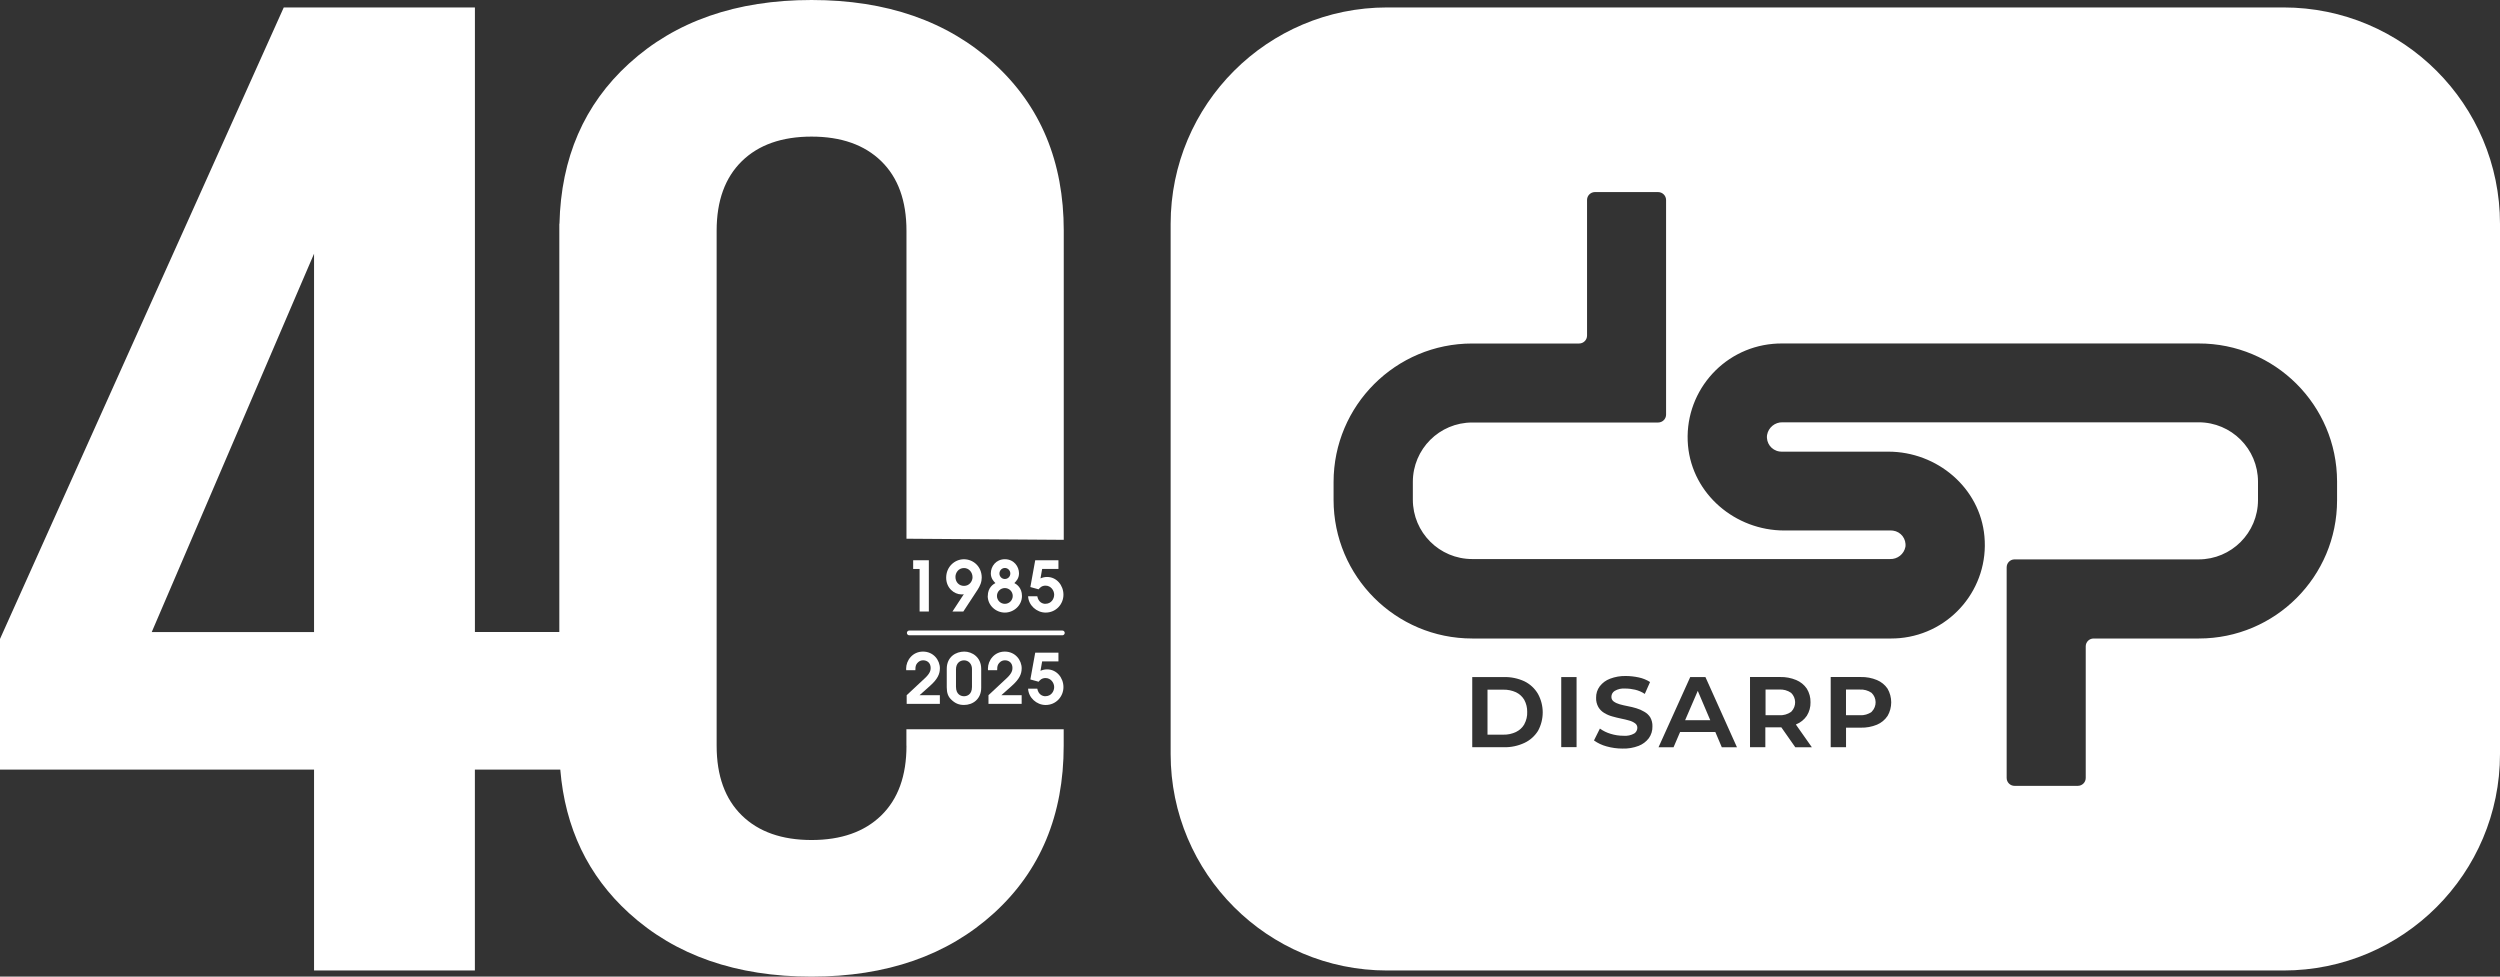
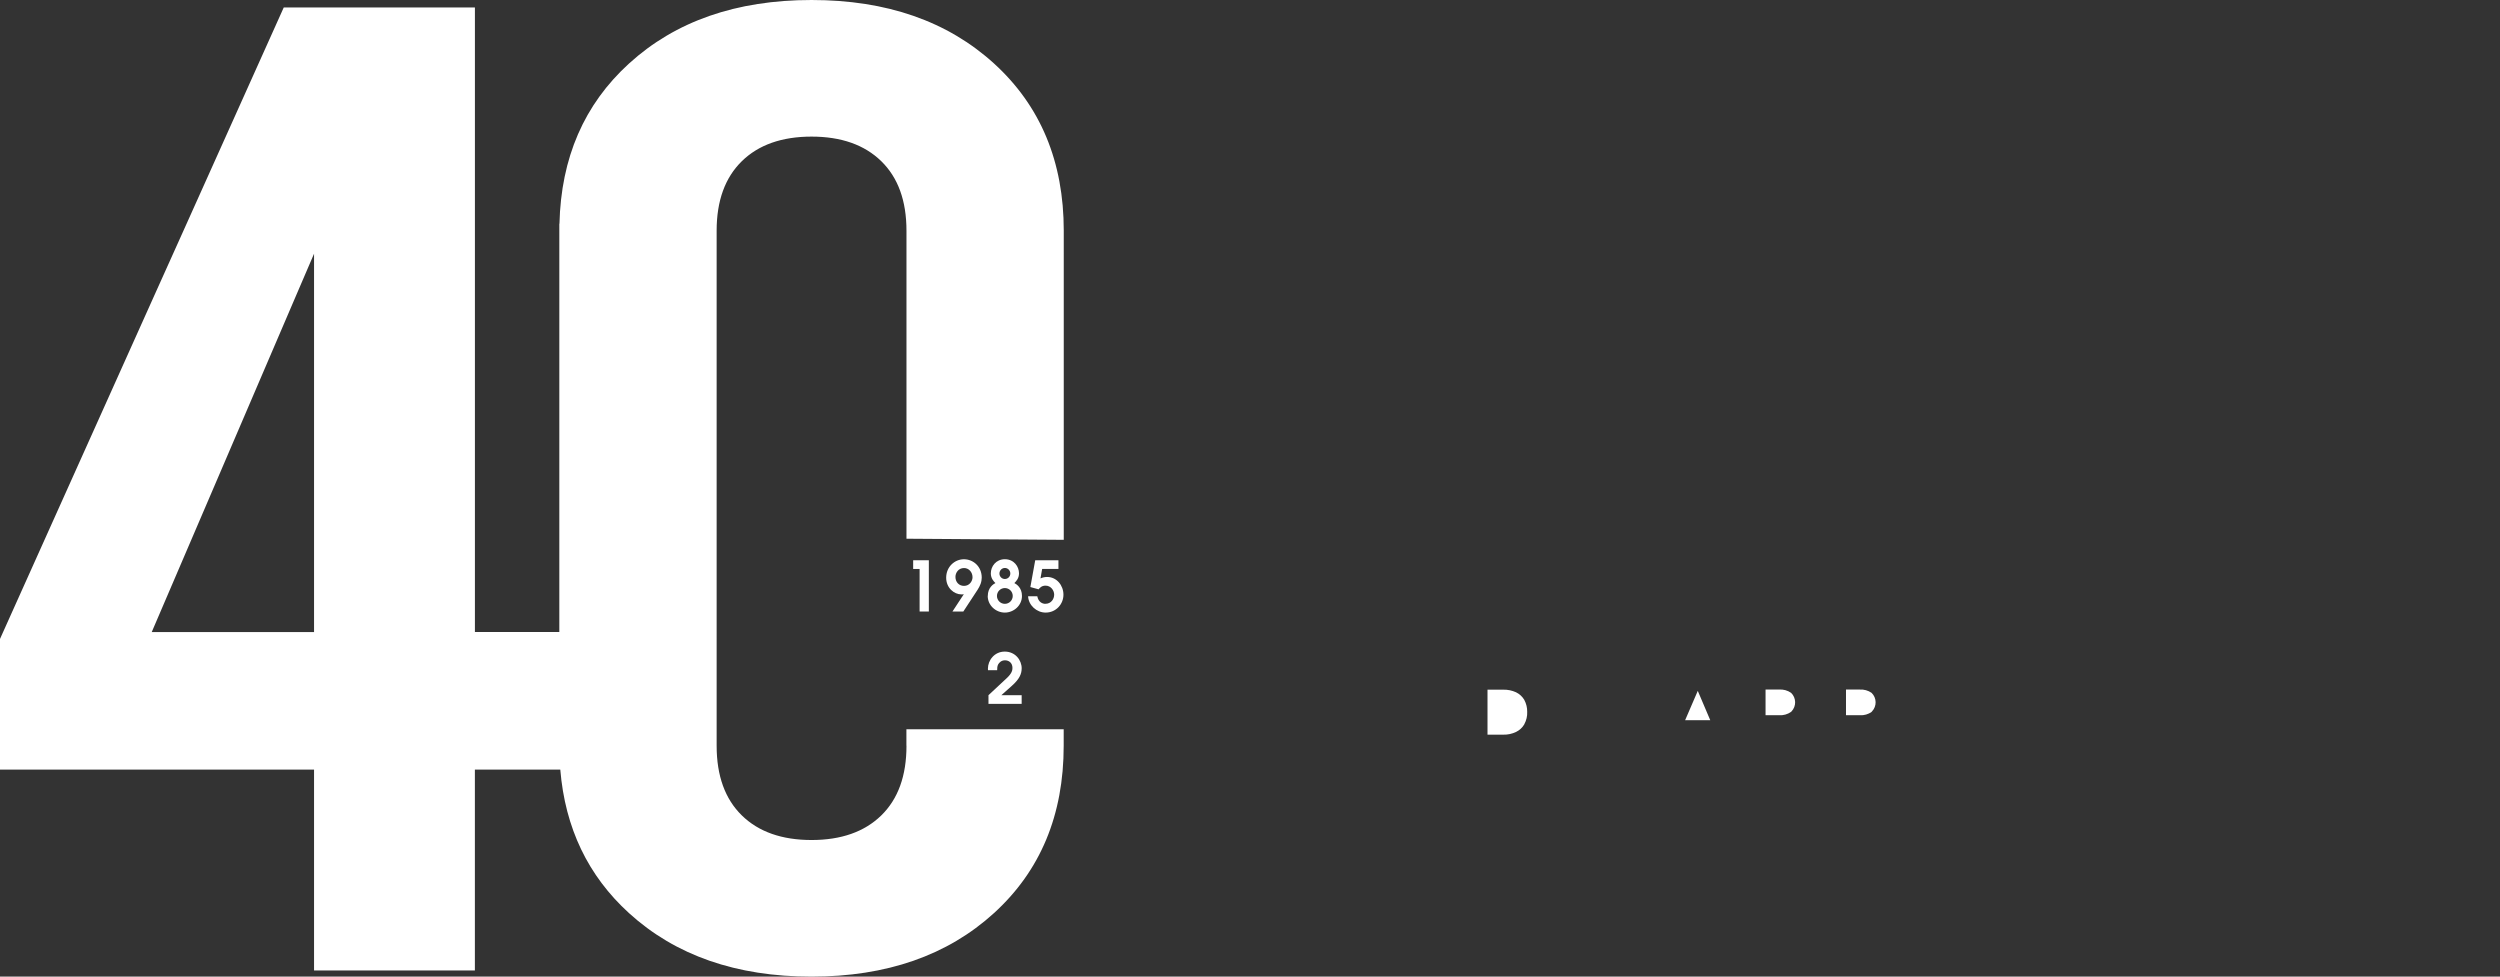
<svg xmlns="http://www.w3.org/2000/svg" id="Capa_2" data-name="Capa 2" viewBox="0 0 725.61 283.46">
  <rect x="0" y="0" width="725.61" height="283.46" fill="#333333" stroke="none" />
  <defs>
    <style>      .cls-1 {        fill: #fff;      }    </style>
  </defs>
  <g id="Capa_1-2" data-name="Capa 1">
    <g>
      <path class="cls-1" d="M442.43,203.15c-.57-.96-1.41-1.74-2.41-2.22-1.16-.53-2.43-.79-3.71-.76h-4.57v13.06h4.58c1.28,.04,2.55-.24,3.71-.79,1.01-.49,1.85-1.27,2.41-2.24h-.02c.6-1.1,.9-2.35,.84-3.6,.02-1.2-.27-2.39-.84-3.45Z" />
-       <path class="cls-1" d="M662.77,2.16H402.61c-34.71,0-62.84,28.14-62.84,62.84V218.84c0,34.71,28.14,62.84,62.84,62.84h260.16c34.71,0,62.84-28.14,62.84-62.84V65c0-34.71-28.14-62.84-62.84-62.84Zm-216.4,210.01c-.95,1.5-2.3,2.7-3.91,3.45-1.87,.88-3.93,1.31-6,1.26h-9.15v-20.37h9.15c2.07-.05,4.12,.37,6,1.24,1.63,.8,2.99,2.06,3.91,3.62,1.86,3.36,1.86,7.44,0,10.81Zm11.22,4.69h-4.45v-20.35h4.45v20.35Zm20.97-2.6c-.76,1-1.78,1.77-2.95,2.22-1.49,.57-3.08,.84-4.67,.79-1.57,0-3.14-.21-4.65-.64-1.31-.35-2.55-.93-3.65-1.72l1.72-3.45c.94,.68,1.99,1.19,3.1,1.52,1.21,.38,2.47,.57,3.74,.57,1.1,.1,2.2-.13,3.15-.67,.54-.36,.86-.96,.88-1.6,.02-.53-.22-1.04-.65-1.34-.52-.38-1.1-.65-1.72-.81-.64-.19-1.5-.4-2.36-.57-.84-.17-1.68-.38-2.53-.62-.82-.22-1.61-.56-2.34-1-.71-.42-1.3-1.01-1.72-1.72-.46-.83-.69-1.76-.65-2.71-.03-1.19,.34-2.35,1.05-3.31,.77-1,1.81-1.77,3-2.21,1.45-.55,2.98-.82,4.53-.79,1.27,0,2.53,.15,3.77,.41,1.18,.24,2.3,.7,3.31,1.34l-1.53,3.45c-.86-.57-1.81-.99-2.81-1.22-.94-.22-1.91-.34-2.88-.34-1.06-.09-2.13,.15-3.05,.69-.6,.37-.96,1.02-.95,1.72-.02,.53,.23,1.03,.65,1.34,.52,.37,1.11,.64,1.72,.81,.62,.19,1.48,.38,2.34,.55,.86,.16,1.71,.36,2.55,.62,.8,.24,1.56,.57,2.27,1,.71,.39,1.31,.94,1.74,1.62,.45,.8,.67,1.7,.64,2.62,.04,1.23-.33,2.45-1.05,3.45Zm21.18,2.62l-1.88-4.43h-10.22l-1.9,4.43h-4.36l9.2-20.37h4.41l9.15,20.37h-4.41Zm21.35,.03l-4.07-5.81h-4.64v5.77h-4.45v-20.37h8.72c1.61-.04,3.22,.26,4.7,.88,1.24,.52,2.31,1.38,3.07,2.5,.73,1.19,1.11,2.57,1.07,3.96,.04,1.38-.34,2.74-1.07,3.91-.75,1.11-1.82,1.98-3.07,2.48l-.1,.07,4.64,6.6h-4.81Zm26.75-9.1c-.75,1.13-1.82,2.01-3.07,2.53-1.49,.61-3.09,.9-4.7,.86h-4.27v5.67h-4.45v-20.37h8.72c1.61-.04,3.22,.26,4.71,.88,1.24,.52,2.31,1.38,3.07,2.5,1.42,2.45,1.42,5.48,0,7.93Zm130.48-62.61c0,22.15-17.94,40.11-40.09,40.12h-30.57c-1.26,0-2.28,1-2.29,2.26,0,.01,0,.02,0,.03v38.19c0,1.27-1.04,2.29-2.31,2.29h-18.35c-1.27,0-2.29-1.03-2.29-2.29v-61.13c0-1.27,1.01-2.3,2.27-2.31,0,0,.01,0,.02,0h53.43c9.52,0,17.23-7.72,17.23-17.23v-5.33c0-9.52-7.72-17.23-17.23-17.23h-120.76c-2.2-.06-4.11,1.5-4.5,3.67-.34,2.31,1.25,4.45,3.56,4.8,.2,.03,.41,.05,.61,.05h31.02c14.17,0,26.63,10.5,27.9,24.59,1.37,14.94-9.63,28.16-24.57,29.53-.81,.07-1.63,.11-2.44,.11h-121.66c-22.22,0-40.24-18.02-40.24-40.24v-5.17c0-22.22,18.03-40.22,40.24-40.21h31.02c1.28,0,2.31-1.03,2.31-2.31V58.04c0-1.25,1.01-2.27,2.26-2.29h18.35c1.28,0,2.32,1.02,2.33,2.29h0v62.3c0,1.26-1.03,2.28-2.29,2.29h-53.98c-9.52,0-17.23,7.72-17.23,17.23v5.17c0,9.52,7.72,17.23,17.23,17.23h121.28c2.16,.07,4.05-1.43,4.46-3.55,.3-2.29-1.31-4.4-3.6-4.7-.18-.02-.36-.04-.54-.04h-31.02c-14.2,0-26.66-10.51-27.95-24.64-1.34-14.97,9.7-28.19,24.67-29.53,.81-.07,1.62-.11,2.44-.11h121.09c22.15-.05,40.14,17.87,40.19,40.02,0,.03,0,.06,0,.09v5.39Z" />
      <path class="cls-1" d="M516.32,200.14h-3.88v7.45h3.96c1.23,.08,2.45-.27,3.45-.98,.04-.03,.07-.07,.11-.11,1.46-1.52,1.42-3.94-.11-5.41-1.03-.72-2.28-1.05-3.53-.95Z" />
      <path class="cls-1" d="M539.75,200.14h-3.96v7.45h4.02c1.23,.08,2.45-.27,3.45-.98h-.05s.07-.07,.11-.11c1.46-1.52,1.42-3.94-.11-5.41-1.01-.7-2.22-1.03-3.45-.95Z" />
      <polygon class="cls-1" points="489.1 209.03 496.39 209.03 492.77 200.52 489.1 209.03" />
      <path class="cls-1" d="M263.1,216.45c0,8.73-2.44,15.46-7.32,20.23-4.88,4.75-11.63,7.13-20.23,7.13s-15.37-2.38-20.23-7.13c-4.88-4.77-7.32-11.5-7.32-20.23V66.98c0-8.72,2.44-15.42,7.32-20.2,4.86-4.75,11.63-7.13,20.23-7.13s15.35,2.38,20.23,7.13c4.88,4.77,7.32,11.48,7.32,20.2v89.38l45.65,.32V66.98c0-20.07-6.74-36.25-20.23-48.54C275.01,6.15,257.35,0,235.54,0s-39.49,6.15-52.97,18.44c-13.03,11.87-19.74,27.38-20.19,46.5h-.04v118.5h-24.5V2.16h-55.48l-28.51,63.46-8.6,19.11L0,185.45v37.93H91.15v58.3h46.68v-58.3h24.79c1.4,16.92,8.04,30.8,19.94,41.64,13.49,12.29,31.16,18.44,52.97,18.44s39.47-6.15,52.97-18.44c13.49-12.29,20.23-28.47,20.23-48.57v-4.79h-45.65v4.79Zm-171.95-33H44.04l42.34-98.71,4.77-11.1v109.81Z" />
      <polygon class="cls-1" points="269.59 177.49 269.59 162.61 265.04 162.61 265.04 165.14 266.91 165.14 266.91 177.49 269.59 177.49" />
      <path class="cls-1" d="M279.6,177.49l4.14-6.32c.34-.5,.62-1.06,.86-1.67,.24-.66,.34-1.31,.34-1.85,0-3.26-2.49-5.33-5.17-5.33s-5.15,2.19-5.15,5.35c0,2.98,2.29,4.83,4.4,4.85,.26,0,.5,0,.72-.06l-3.3,5.03h3.14Zm-2.29-10.05c0-1.17,.86-2.57,2.49-2.57,1.41,0,2.47,1.21,2.47,2.67,0,1.11-.86,2.51-2.47,2.51-1.47,0-2.49-1.11-2.49-2.61Z" />
      <path class="cls-1" d="M286.68,172.97c0,2.75,2.37,4.83,4.97,4.83s4.97-2.07,4.97-4.83c0-2.43-1.61-3.42-2.21-3.74,.48-.48,1.35-1.33,1.35-2.82,0-2.01-1.51-4.1-4.1-4.1s-4.08,2.09-4.08,4.1c0,1.49,.84,2.33,1.33,2.82-.6,.32-2.21,1.31-2.21,3.74Zm4.97-8.12c.88,0,1.59,.72,1.59,1.61s-.7,1.59-1.59,1.59-1.57-.72-1.57-1.59,.7-1.61,1.57-1.61Zm0,5.83c1.27,0,2.29,1.02,2.29,2.29s-1.03,2.29-2.29,2.29-2.29-1.03-2.29-2.29,1.02-2.29,2.29-2.29Z" />
      <path class="cls-1" d="M303.42,175.26c-.84,0-2.03-.48-2.35-2.19h-2.67c.12,2.59,2.45,4.73,5.09,4.73,3.04,0,5.17-2.47,5.17-5.19s-1.97-5.15-4.75-5.15c-.7,0-1.33,.16-1.91,.42l.48-2.74h4.73v-2.53h-6.74l-1.41,7.78,2.39,.66c.34-.42,.89-1.07,2.01-1.07,1.57,0,2.51,1.41,2.51,2.62s-.84,2.65-2.55,2.65Z" />
-       <path class="cls-1" d="M272.8,194.01c0-2.43-1.87-4.89-4.91-4.89s-4.89,2.57-4.89,4.93c0,.16,0,.28,.02,.48h2.66c0-.58,.02-1.17,.28-1.67,.3-.54,.94-1.21,1.99-1.21s2.17,.66,2.17,2.23c0,.68-.18,1.57-1.65,2.94l-5.31,4.95v2.53h9.63v-2.53h-5.89l3.02-2.69c2.29-2.03,2.87-3.54,2.87-5.07Z" />
-       <path class="cls-1" d="M284.79,199.62v-5.49c0-3.38-2.63-5.01-4.91-5.01-2.41,0-5.09,1.49-5.09,5.01v5.35c0,1.67,.42,2.7,1.23,3.5,1.17,1.17,2.29,1.63,3.78,1.63,2.62,0,4.99-1.75,4.99-4.99Zm-7.32-.3v-5.07c0-1.69,1.07-2.59,2.35-2.59s2.29,1.03,2.29,2.49v5.23c0,2.33-1.55,2.7-2.31,2.7-.88,0-2.33-.48-2.33-2.75Z" />
      <path class="cls-1" d="M296.54,194.01c0-2.43-1.87-4.89-4.91-4.89s-4.89,2.57-4.89,4.93c0,.16,0,.28,.02,.48h2.66c0-.58,.02-1.17,.28-1.67,.3-.54,.94-1.21,1.99-1.21s2.17,.66,2.17,2.23c0,.68-.18,1.57-1.65,2.94l-5.31,4.95v2.53h9.63v-2.53h-5.89l3.02-2.69c2.29-2.03,2.87-3.54,2.87-5.07Z" />
-       <path class="cls-1" d="M303.42,202.08c-.84,0-2.03-.48-2.35-2.19h-2.67c.12,2.59,2.45,4.73,5.09,4.73,3.04,0,5.17-2.47,5.17-5.19s-1.97-5.15-4.75-5.15c-.7,0-1.33,.16-1.91,.42l.48-2.74h4.73v-2.53h-6.74l-1.41,7.78,2.39,.66c.34-.42,.89-1.07,2.01-1.07,1.57,0,2.51,1.41,2.51,2.62s-.84,2.65-2.55,2.65Z" />
-       <path class="cls-1" d="M308.34,183.01h-44.43c-.38,0-.69,.31-.69,.69s.31,.69,.69,.69h44.43c.38,0,.69-.31,.69-.69s-.31-.69-.69-.69Z" />
    </g>
  </g>
</svg>